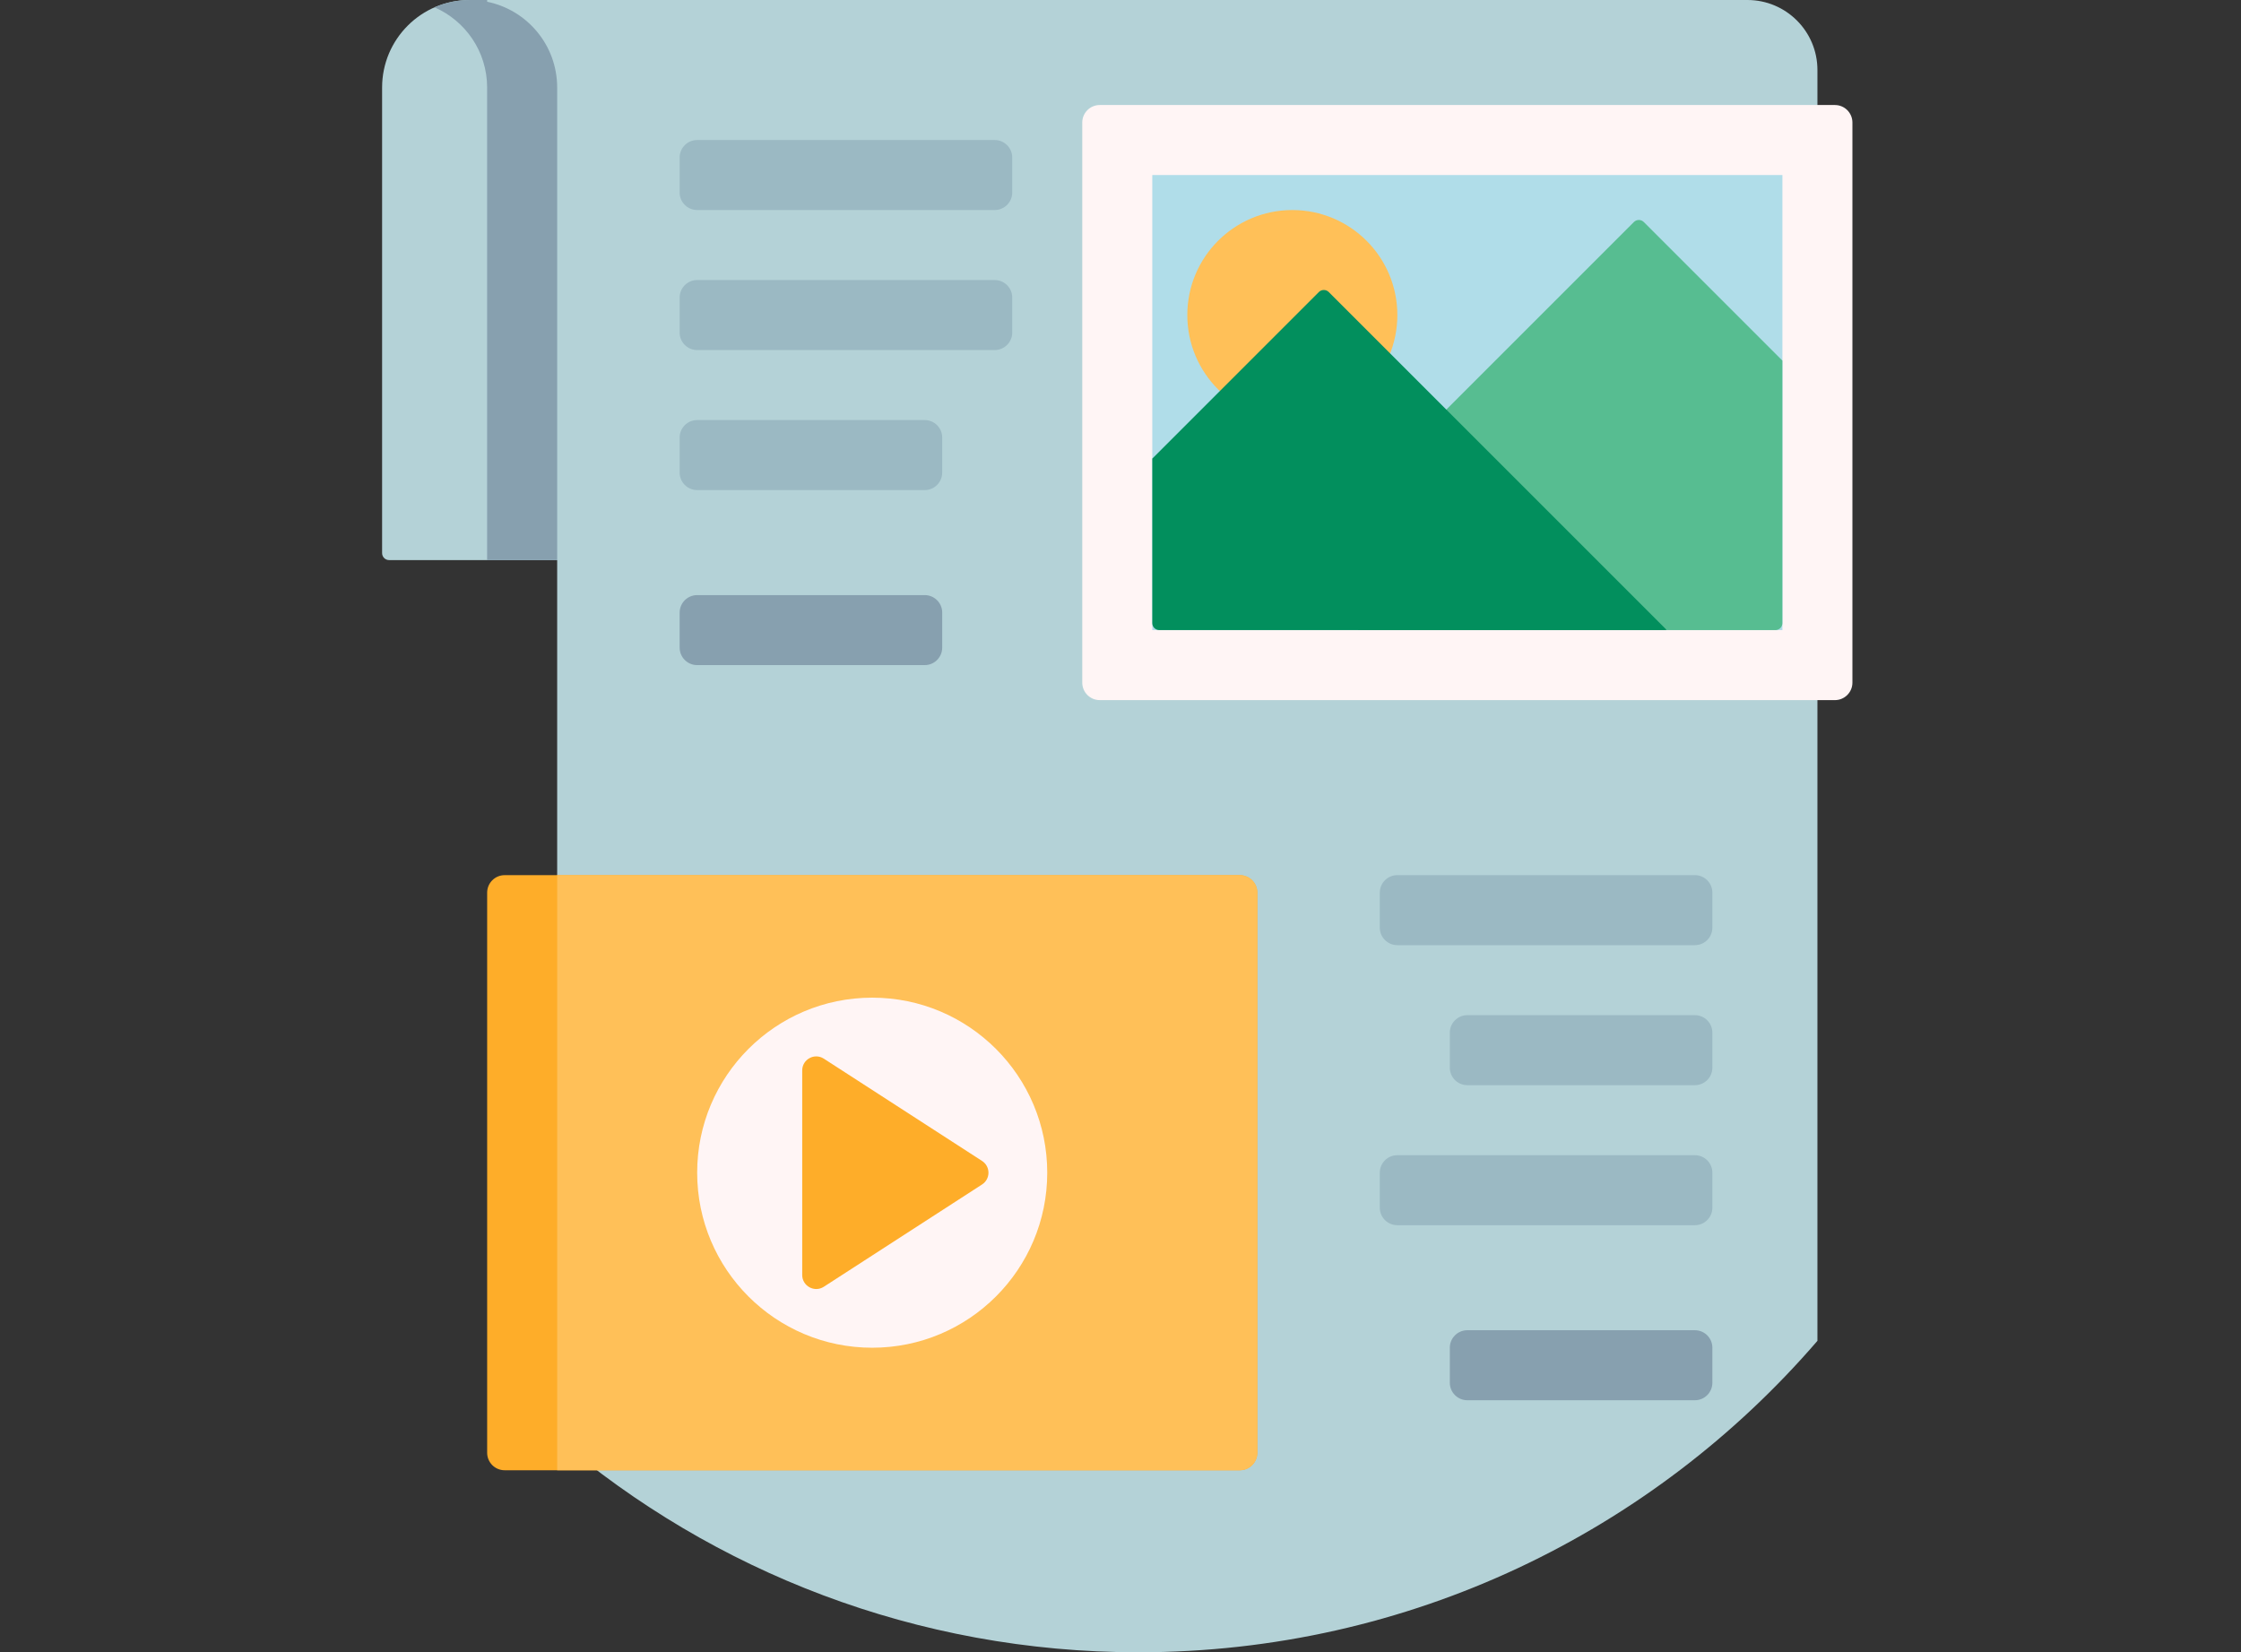
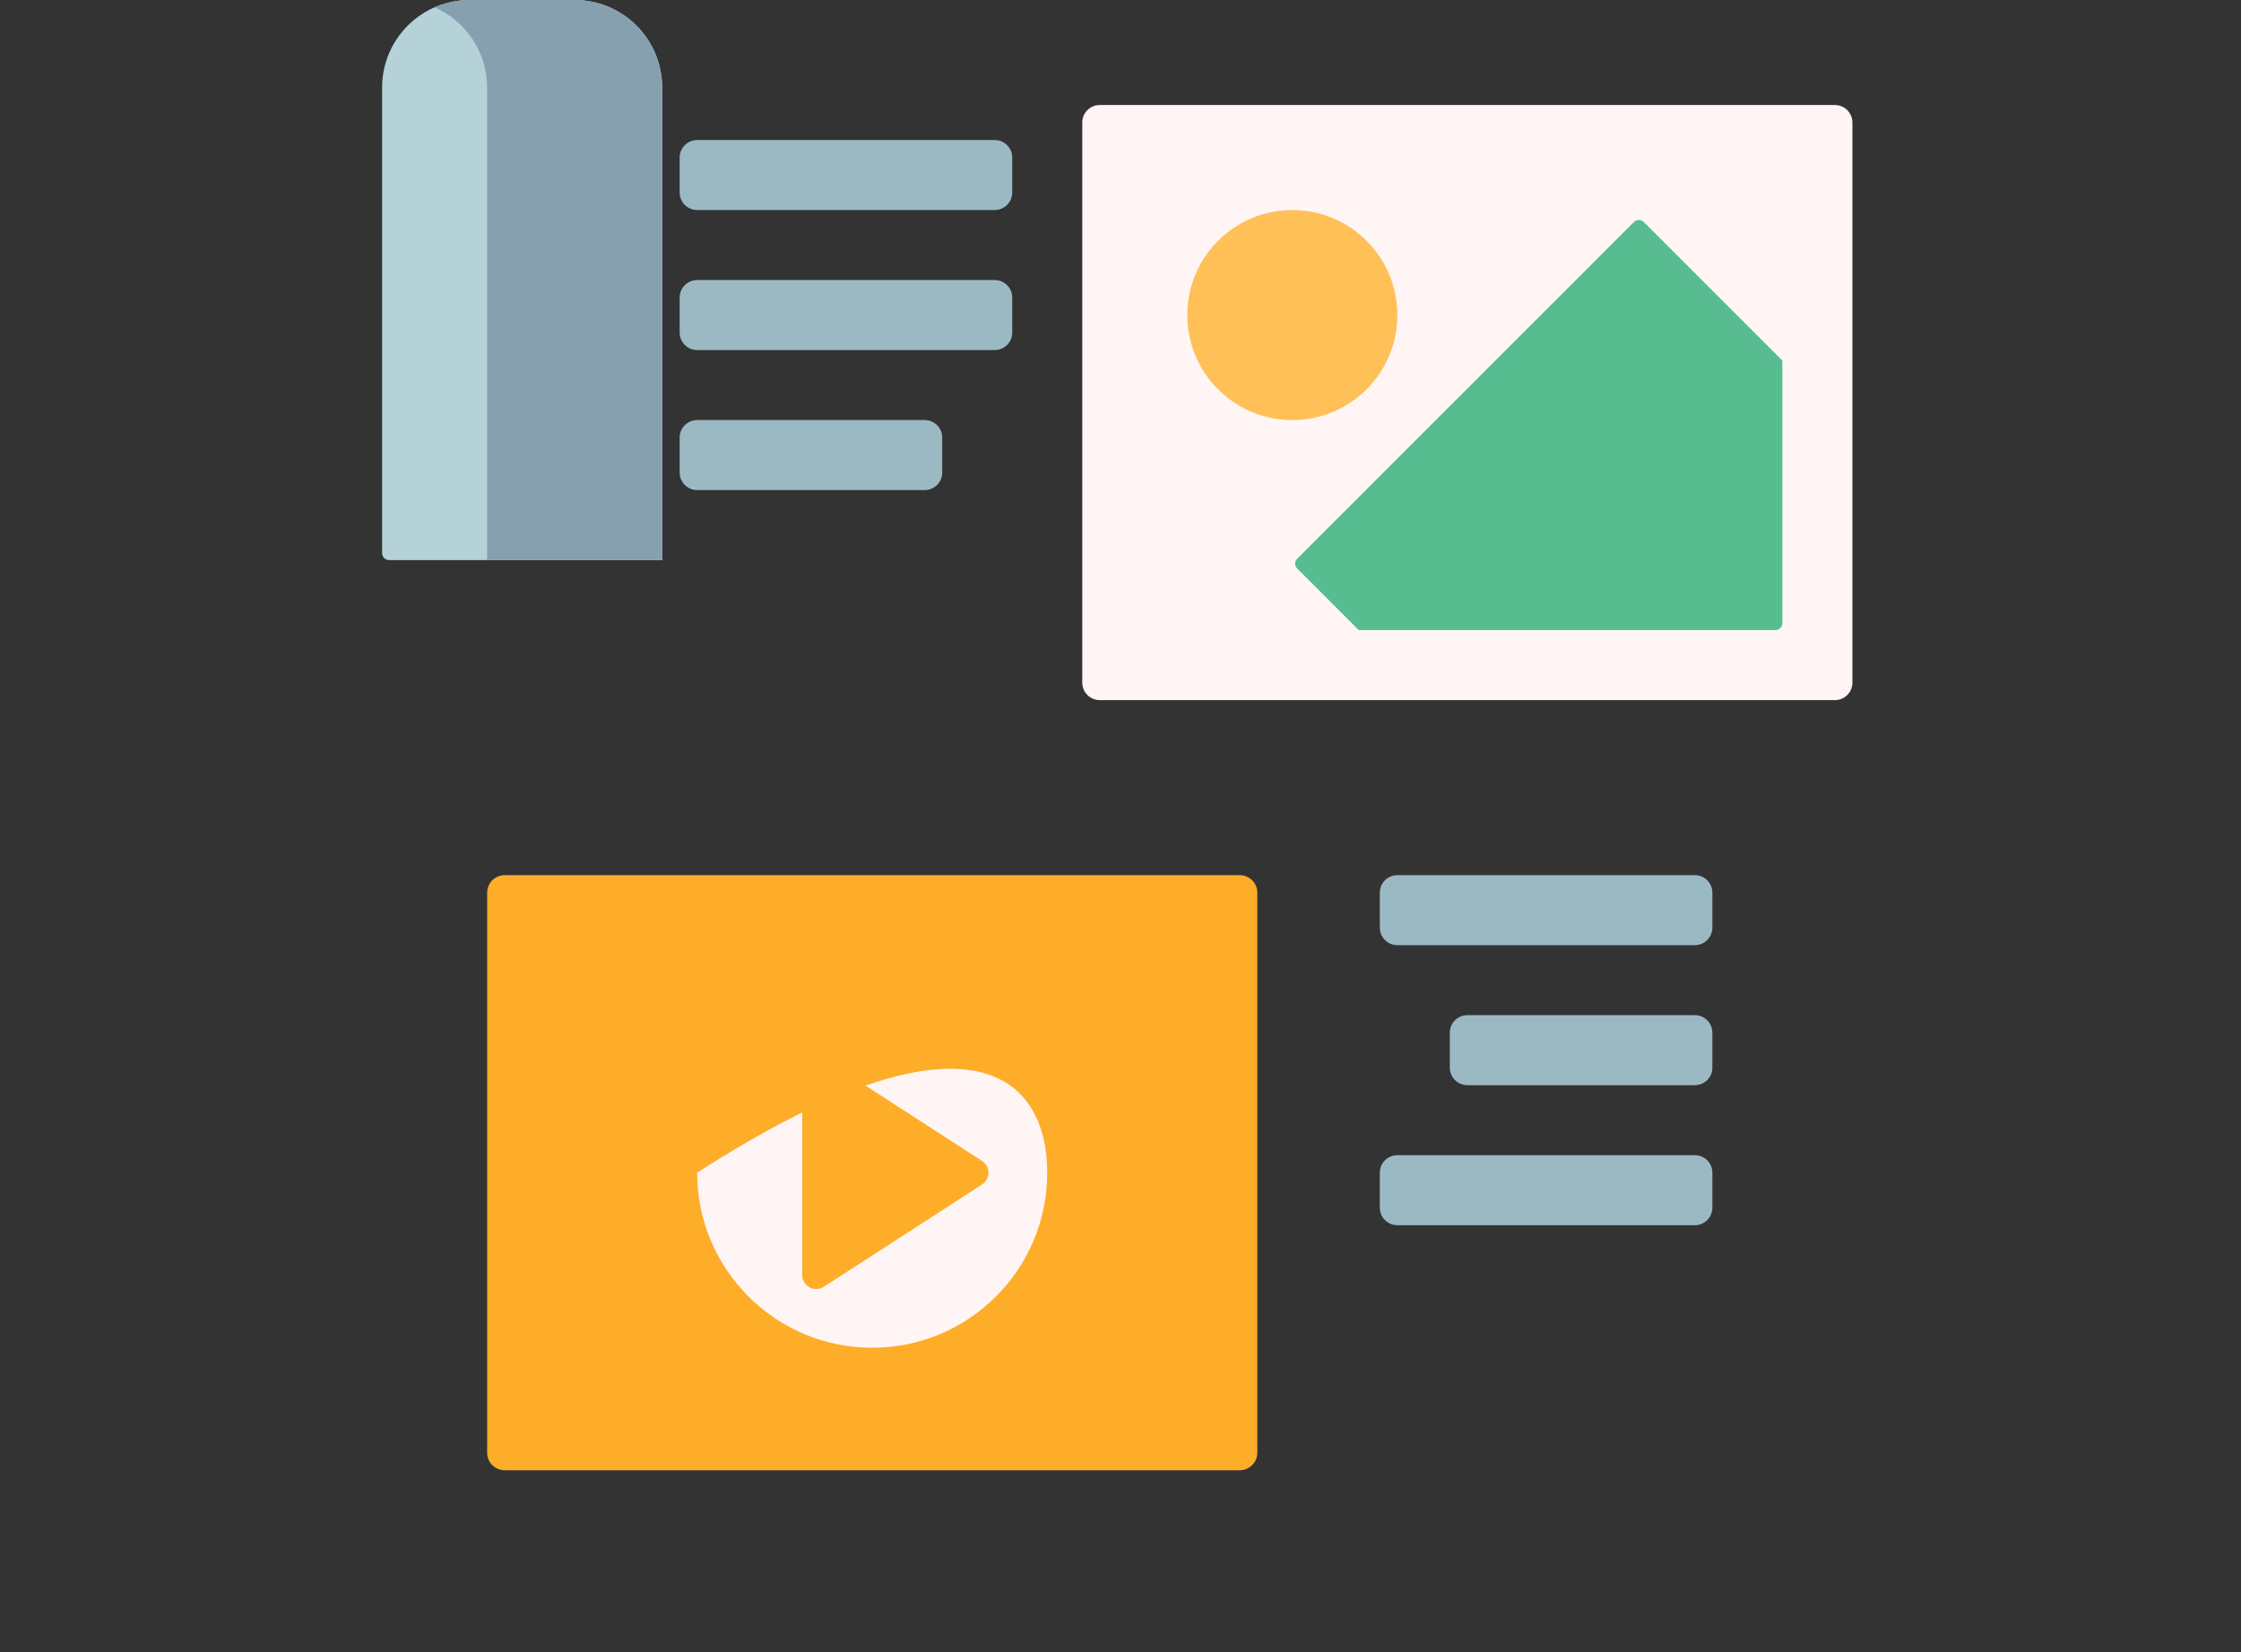
<svg xmlns="http://www.w3.org/2000/svg" width="217" height="160" viewBox="0 0 217 160" fill="none">
  <rect x="0" y="0" width="217" height="160" fill="#333333" stroke="none" />
  <path d="M64.119 8.475V54.237H53.949H47.169H37.678C37.303 54.237 37 53.934 37 53.559V8.475C37 3.794 40.794 0 45.475 0H55.644C60.324 0 64.119 3.794 64.119 8.475Z" fill="#B4D2D7" />
  <path d="M42.078 0.711C43.118 0.255 44.267 0 45.475 0C45.873 0 46.466 0 47.17 0C49.842 0 54.135 0 55.645 0C60.325 0 64.12 3.794 64.12 8.475V54.237H53.95H47.17V8.475C47.17 4.998 45.073 2.017 42.078 0.711Z" fill="#87A0AF" />
-   <path d="M175.985 6.78V129.84C160.072 148.307 136.513 160 110.223 160C88.751 160 69.103 152.197 53.952 139.278V8.475C53.952 4.375 51.04 0.955 47.172 0.17V0H53.952H169.206C172.95 0 175.985 3.035 175.985 6.78Z" fill="#B4D2D7" />
-   <path d="M91.236 59.322V62.712C91.236 63.648 90.477 64.407 89.541 64.407H67.507C66.572 64.407 65.812 63.648 65.812 62.712V59.322C65.812 58.386 66.572 57.627 67.507 57.627H89.541C90.477 57.627 91.236 58.386 91.236 59.322ZM164.118 128.813H142.084C141.148 128.813 140.389 129.572 140.389 130.508V133.898C140.389 134.834 141.148 135.593 142.084 135.593H164.118C165.054 135.593 165.812 134.834 165.812 133.898V130.508C165.812 129.572 165.054 128.813 164.118 128.813Z" fill="#87A0AF" />
  <path d="M91.236 42.372V45.762C91.236 46.698 90.477 47.457 89.541 47.457H67.507C66.572 47.457 65.812 46.698 65.812 45.762V42.372C65.812 41.436 66.572 40.677 67.507 40.677H89.541C90.477 40.677 91.236 41.436 91.236 42.372ZM96.321 27.118H67.507C66.572 27.118 65.812 27.877 65.812 28.813V32.203C65.812 33.139 66.572 33.898 67.507 33.898H96.321C97.257 33.898 98.016 33.139 98.016 32.203V28.813C98.016 27.877 97.257 27.118 96.321 27.118ZM96.321 13.559H67.507C66.572 13.559 65.812 14.318 65.812 15.254V18.643C65.812 19.579 66.572 20.338 67.507 20.338H96.321C97.257 20.338 98.016 19.579 98.016 18.643V15.254C98.016 14.318 97.257 13.559 96.321 13.559ZM164.118 98.304H142.084C141.148 98.304 140.389 99.063 140.389 99.999V103.389C140.389 104.325 141.148 105.084 142.084 105.084H164.118C165.054 105.084 165.812 104.325 165.812 103.389V99.999C165.812 99.063 165.054 98.304 164.118 98.304ZM164.118 111.864H135.304C134.368 111.864 133.609 112.623 133.609 113.559V116.948C133.609 117.884 134.368 118.643 135.304 118.643H164.118C165.054 118.643 165.812 117.884 165.812 116.948V113.559C165.812 112.623 165.054 111.864 164.118 111.864ZM164.118 84.745H135.304C134.368 84.745 133.609 85.504 133.609 86.44V89.83C133.609 90.766 134.368 91.525 135.304 91.525H164.118C165.054 91.525 165.812 90.766 165.812 89.83V86.44C165.812 85.504 165.054 84.745 164.118 84.745Z" fill="#9BB9C3" />
  <path d="M104.797 66.102V11.865C104.797 10.929 105.556 10.17 106.492 10.17H177.678C178.614 10.17 179.373 10.929 179.373 11.865V66.102C179.373 67.038 178.614 67.797 177.678 67.797H106.492C105.556 67.797 104.797 67.038 104.797 66.102Z" fill="#FFF5F5" />
-   <path d="M111.578 16.949H172.595V61.017H111.578V16.949Z" fill="#B0DDE9" />
  <path d="M135.308 30.509C135.308 36.126 130.755 40.679 125.138 40.679C119.522 40.679 114.969 36.126 114.969 30.509C114.969 24.893 119.522 20.34 125.138 20.34C130.755 20.34 135.308 24.893 135.308 30.509Z" fill="#FFC058" />
  <path d="M172.591 34.92V60.339C172.591 60.713 172.288 61.017 171.913 61.017H131.572L125.613 55.057C125.348 54.792 125.348 54.363 125.613 54.098L158.212 21.499C158.476 21.235 158.906 21.235 159.17 21.499L172.591 34.92Z" fill="#57BD91" />
-   <path d="M161.369 61.016H112.256C111.882 61.016 111.578 60.712 111.578 60.338V44.408L127.707 28.279C127.972 28.014 128.401 28.014 128.666 28.279L161.265 60.878C161.307 60.92 161.34 60.967 161.369 61.016Z" fill="#028F5D" />
  <path d="M47.172 140.678V86.441C47.172 85.505 47.931 84.746 48.867 84.746H120.053C120.989 84.746 121.748 85.505 121.748 86.441V140.678C121.748 141.614 120.989 142.373 120.053 142.373H48.867C47.931 142.373 47.172 141.614 47.172 140.678Z" fill="#FEAD29" />
-   <path d="M53.953 142.373V84.746H120.055C120.991 84.746 121.75 85.505 121.75 86.441V140.678C121.75 141.614 120.991 142.373 120.055 142.373H53.953Z" fill="#FFC058" />
-   <path d="M101.406 113.559C101.406 122.919 93.818 130.508 84.457 130.508C75.096 130.508 67.508 122.919 67.508 113.559C67.508 104.198 75.096 96.609 84.457 96.609C93.818 96.609 101.406 104.198 101.406 113.559Z" fill="#FFF5F5" />
+   <path d="M101.406 113.559C101.406 122.919 93.818 130.508 84.457 130.508C75.096 130.508 67.508 122.919 67.508 113.559C93.818 96.609 101.406 104.198 101.406 113.559Z" fill="#FFF5F5" />
  <path d="M95.094 114.699L79.772 124.604C78.87 125.187 77.68 124.539 77.68 123.465V103.655C77.68 102.581 78.87 101.933 79.772 102.516L95.094 112.421C95.921 112.956 95.921 114.165 95.094 114.699Z" fill="#FEAD29" />
</svg>